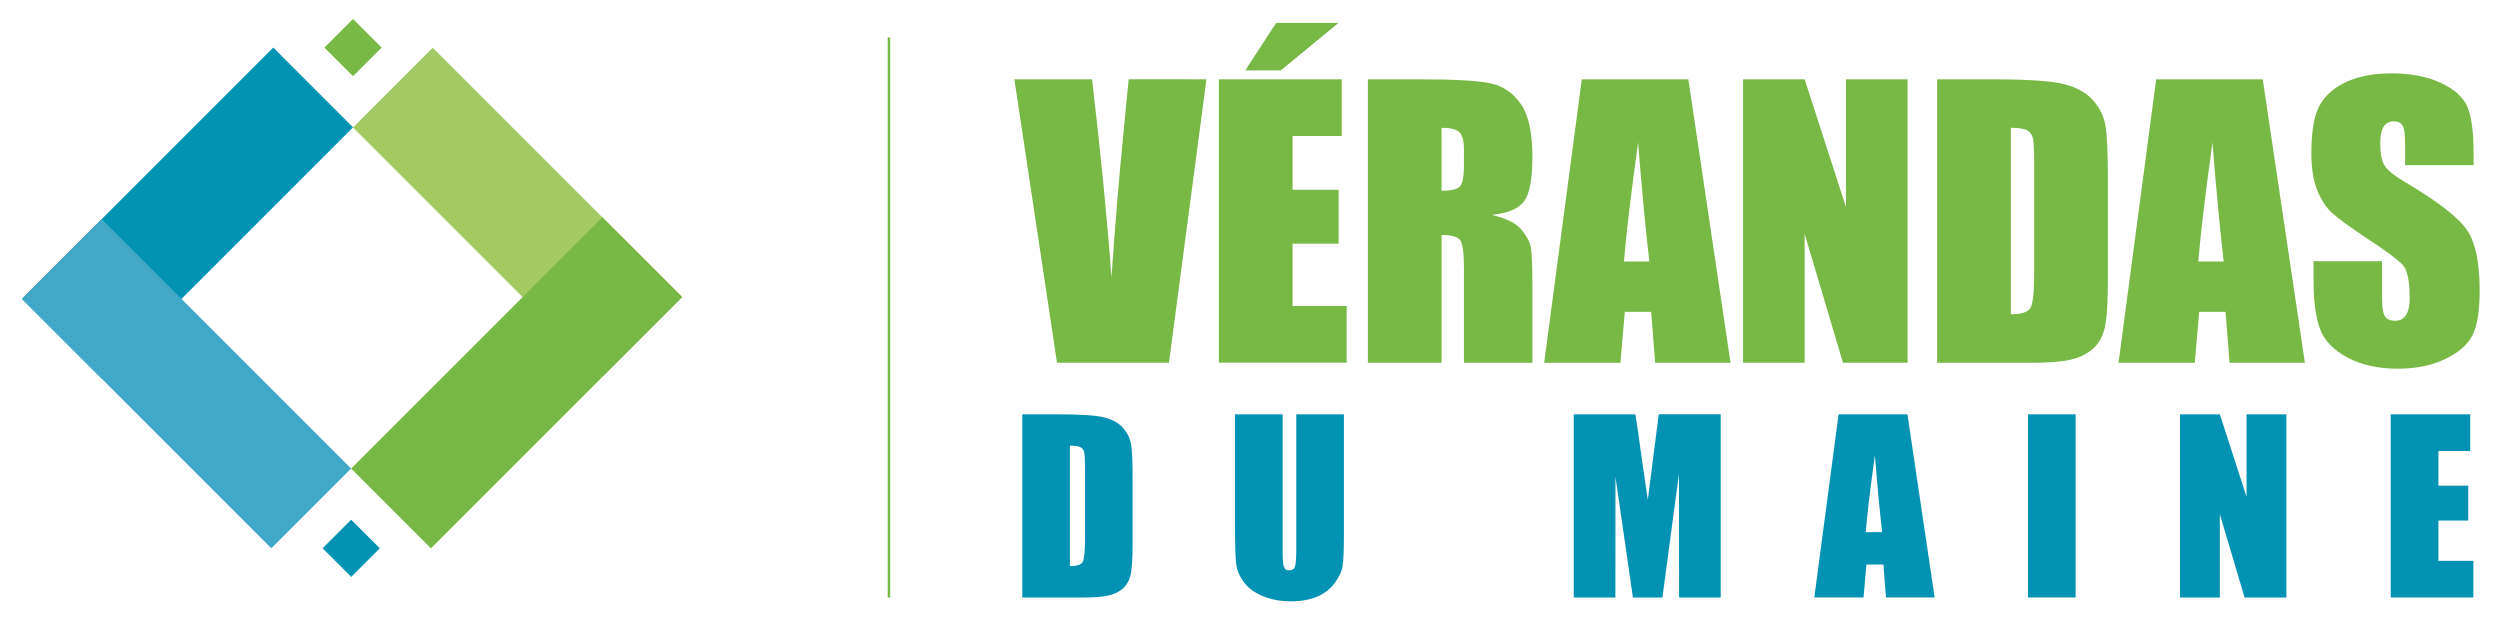
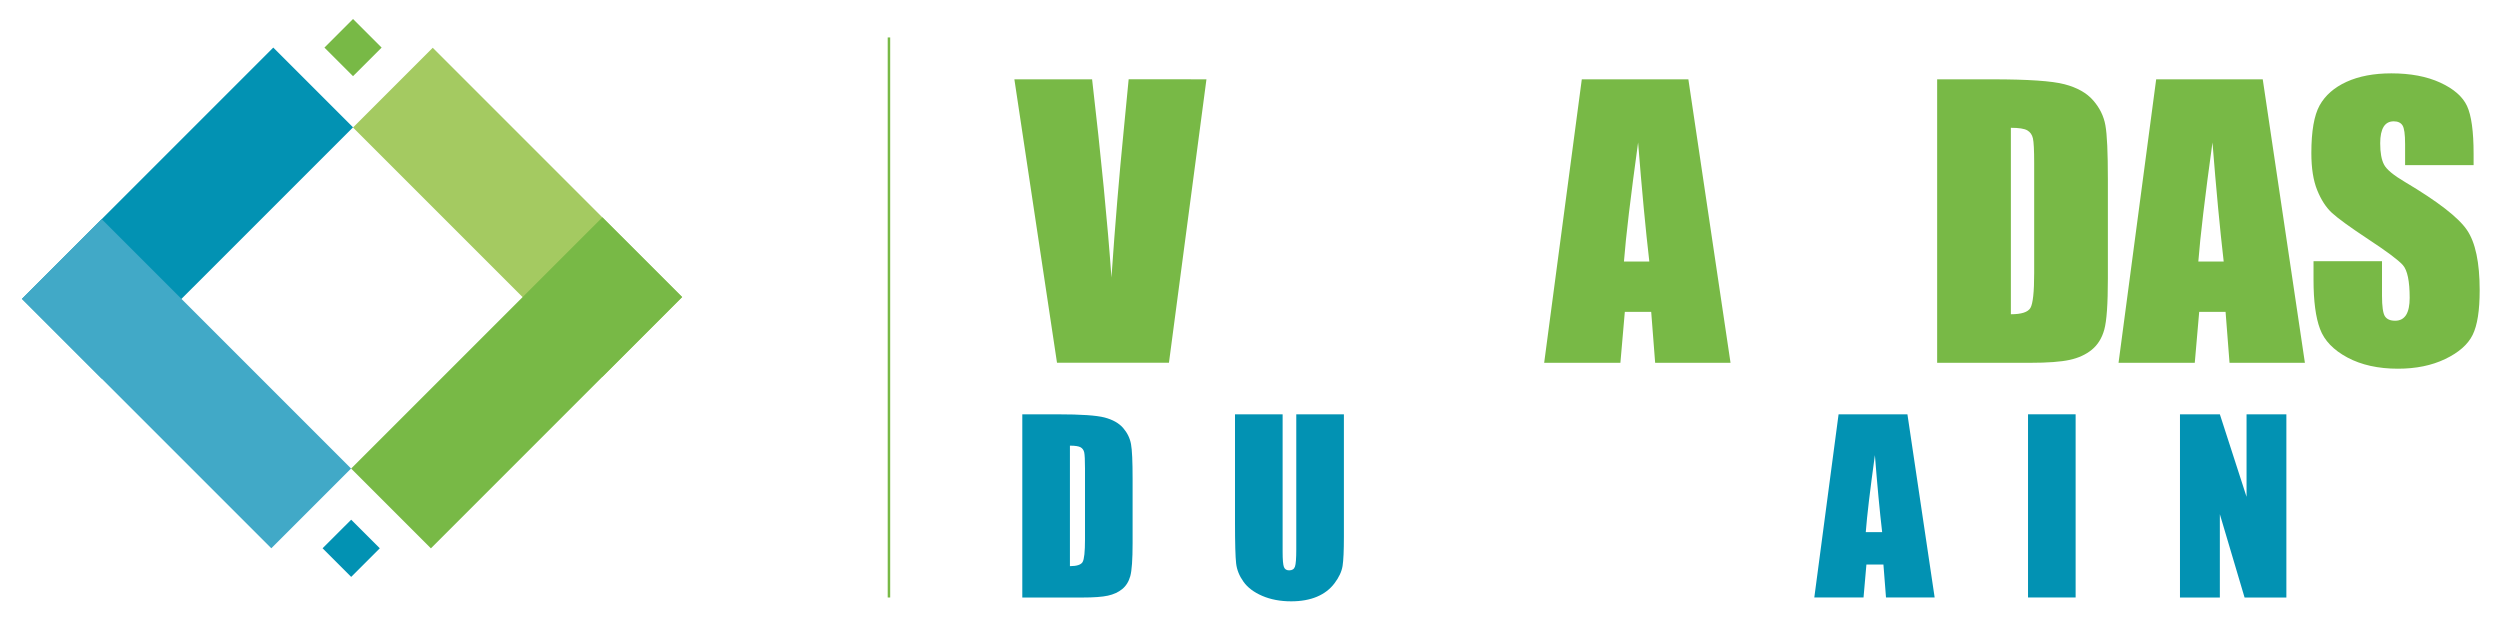
<svg xmlns="http://www.w3.org/2000/svg" id="Calque_1" x="0px" y="0px" viewBox="0 0 1000 255.17" style="enable-background:new 0 0 1000 255.17;" xml:space="preserve">
  <style type="text/css">	.st0{fill:#78B946;}	.st1{fill:#0292B3;}	.st2{fill:#A4CA61;}	.st3{fill:#41A9C7;}	.st4{fill:none;stroke:#78B946;stroke-miterlimit:10;}</style>
  <path class="st0" d="M482.58,31.73l-15,113.37h-44.78L405.75,31.73h31.09c3.62,31.22,6.21,57.66,7.74,79.27 c1.51-21.85,3.15-41.24,4.84-58.19l2.04-21.09H482.58z" />
-   <path class="st0" d="M487.55,31.73h49.15v22.68h-19.67v21.5h18.42v21.57h-18.42v24.92h21.64v22.68h-51.12V31.73z M535.38,9.18 l-23.05,18.97h-14.21l12.33-18.97H535.38z" />
-   <path class="st0" d="M547.14,31.73h20.87c13.9,0,23.32,0.53,28.26,1.61c4.91,1.08,8.94,3.82,12.04,8.24 c3.1,4.4,4.65,11.43,4.65,21.11c0,8.83-1.09,14.76-3.29,17.78c-2.19,3.02-6.51,4.85-12.94,5.47c5.84,1.44,9.76,3.38,11.76,5.81 c2.01,2.44,3.24,4.66,3.74,6.7c0.5,2.02,0.73,7.61,0.73,16.77v29.89h-27.38v-37.68c0-6.06-0.47-9.81-1.43-11.25 c-0.96-1.45-3.47-2.19-7.52-2.19v51.12h-29.48V31.73H547.14z M576.62,51.12v25.2c3.3,0,5.64-0.46,6.96-1.37c1.33-0.91,2-3.86,2-8.86 v-6.22c0-3.59-0.64-5.96-1.91-7.09C582.38,51.66,580.03,51.12,576.62,51.12" />
  <path class="st0" d="M675.35,31.74l16.86,113.37h-30.15l-1.58-20.37h-10.55l-1.77,20.37h-30.49l15.05-113.37H675.35z M659.73,104.62 c-1.49-12.85-3-28.72-4.49-47.63c-2.99,21.73-4.89,37.6-5.66,47.63H659.73z" />
-   <polygon class="st0" points="763.04,31.73 763.04,145.1 737.19,145.1 721.86,93.56 721.86,145.1 697.22,145.1 697.22,31.73  721.86,31.73 738.38,82.78 738.38,31.73 " />
  <path class="st0" d="M774.87,31.73h22.07c14.21,0,23.84,0.65,28.86,1.97c5.03,1.31,8.86,3.46,11.46,6.44 c2.61,2.99,4.25,6.31,4.9,9.99c0.67,3.67,0.99,10.85,0.99,21.61v39.7c0,10.17-0.48,16.97-1.44,20.42c-0.94,3.42-2.63,6.11-5,8.04 c-2.38,1.94-5.34,3.29-8.83,4.05c-3.51,0.77-8.77,1.17-15.82,1.17h-37.2V31.73H774.87z M804.35,51.12v74.58 c4.25,0,6.85-0.85,7.83-2.55c0.99-1.71,1.49-6.33,1.49-13.9V65.2c0-5.14-0.17-8.41-0.5-9.86c-0.33-1.45-1.06-2.5-2.24-3.19 C809.76,51.46,807.57,51.12,804.35,51.12" />
  <path class="st0" d="M905.1,31.74l16.86,113.37h-30.15l-1.58-20.37h-10.55l-1.77,20.37h-30.49l15.05-113.37H905.1z M889.48,104.62 c-1.49-12.85-3-28.72-4.49-47.63c-3,21.73-4.89,37.6-5.66,47.63H889.48z" />
  <path class="st0" d="M989.43,66.04h-27.39v-8.41c0-3.92-0.34-6.42-1.05-7.49c-0.7-1.08-1.86-1.61-3.51-1.61 c-1.77,0-3.11,0.71-4.03,2.17c-0.89,1.45-1.37,3.65-1.37,6.58c0,3.8,0.51,6.64,1.54,8.57c0.99,1.92,3.76,4.23,8.34,6.93 c13.11,7.79,21.39,14.18,24.8,19.19c3.42,4.98,5.11,13.05,5.11,24.16c0,8.07-0.93,14.02-2.82,17.84c-1.89,3.83-5.54,7.03-10.95,9.63 c-5.42,2.6-11.72,3.88-18.92,3.88c-7.89,0-14.63-1.49-20.22-4.48c-5.58-2.99-9.24-6.8-10.95-11.42c-1.74-4.62-2.6-11.18-2.6-19.67 v-7.42h27.39v13.79c0,4.25,0.39,6.98,1.15,8.2c0.79,1.22,2.14,1.81,4.1,1.81c1.97,0,3.41-0.77,4.39-2.31 c0.96-1.54,1.43-3.82,1.43-6.85c0-6.68-0.91-11.05-2.73-13.1c-1.85-2.06-6.46-5.48-13.79-10.31c-7.34-4.85-12.18-8.37-14.58-10.57 c-2.37-2.2-4.34-5.24-5.9-9.11c-1.57-3.87-2.33-8.82-2.33-14.84c0-8.69,1.1-15.05,3.31-19.05c2.23-4,5.81-7.15,10.74-9.41 c4.95-2.26,10.92-3.4,17.93-3.4c7.67,0,14.18,1.23,19.57,3.7c5.4,2.49,8.96,5.59,10.72,9.35c1.74,3.75,2.63,10.15,2.63,19.15V66.04z " />
  <path class="st1" d="M408.91,165.73h14.25c9.19,0,15.42,0.42,18.68,1.27c3.24,0.86,5.71,2.24,7.39,4.16 c1.68,1.94,2.73,4.08,3.17,6.45c0.44,2.37,0.64,7.02,0.64,13.97v25.66c0,6.58-0.31,10.97-0.92,13.19c-0.62,2.23-1.71,3.96-3.23,5.2 c-1.54,1.26-3.45,2.13-5.72,2.63c-2.26,0.5-5.67,0.75-10.21,0.75h-24.04v-73.27H408.91z M427.97,178.26v48.2 c2.75,0,4.44-0.56,5.07-1.65c0.64-1.1,0.96-4.1,0.96-9v-28.45c0-3.31-0.11-5.44-0.31-6.38c-0.21-0.96-0.7-1.63-1.44-2.06 C431.48,178.48,430.04,178.26,427.97,178.26" />
  <path class="st1" d="M537.56,165.72v48.97c0,5.54-0.18,9.44-0.53,11.7c-0.36,2.24-1.44,4.56-3.23,6.92 c-1.78,2.37-4.13,4.16-7.03,5.38c-2.9,1.22-6.35,1.84-10.29,1.84c-4.38,0-8.24-0.74-11.58-2.18c-3.35-1.45-5.87-3.34-7.51-5.67 c-1.66-2.31-2.65-4.75-2.94-7.33c-0.3-2.59-0.45-8.01-0.45-16.28v-43.35h19.05v54.93c0,3.22,0.17,5.25,0.52,6.15 c0.34,0.9,1.04,1.34,2.09,1.34c1.21,0,1.98-0.5,2.32-1.48c0.35-0.98,0.53-3.29,0.53-6.94v-54H537.56z" />
-   <path class="st1" d="M688.28,165.72V239h-16.65l-0.04-49.47L664.97,239h-11.8l-6.99-48.33L646.16,239H629.5v-73.27h24.65 c0.73,4.42,1.49,9.61,2.26,15.58l2.71,18.63l4.38-34.22h24.78V165.72z" />
  <path class="st1" d="M762.97,165.72l10.89,73.27h-19.46l-1.03-13.17h-6.81l-1.15,13.17h-19.69l9.71-73.27H762.97z M752.86,212.84 c-0.97-8.31-1.94-18.56-2.9-30.78c-1.94,14.02-3.16,24.29-3.65,30.78H752.86z" />
  <rect x="811.21" y="165.72" class="st1" width="19.04" height="73.27" />
  <polygon class="st1" points="914.55,165.72 914.55,239 897.83,239 887.94,205.69 887.94,239 871.99,239 871.99,165.72  887.94,165.72 898.62,198.73 898.62,165.72 " />
-   <polygon class="st1" points="956.3,165.72 988.08,165.72 988.08,180.4 975.37,180.4 975.37,194.27 987.29,194.27 987.29,208.22  975.37,208.22 975.37,224.34 989.34,224.34 989.34,239 956.3,239 " />
  <rect x="184.47" y="14.34" transform="matrix(0.707 -0.707 0.707 0.707 0.64 171.29)" class="st2" width="45.12" height="141.08" />
  <polygon class="st1" points="109.31,19.03 141.21,50.93 40.69,151.44 8.79,119.55 " />
  <rect x="52.07" y="82.96" transform="matrix(0.707 -0.707 0.707 0.707 -86.683 97.725)" class="st3" width="45.12" height="141.08" />
  <polygon class="st0" points="172.36,219.34 140.45,187.42 240.97,86.92 272.87,118.81 " />
  <line class="st4" x1="355.58" y1="14.98" x2="355.58" y2="239" />
  <polygon class="st0" points="152.65,19.04 141.21,30.47 129.77,19.04 141.21,7.6 " />
  <polygon class="st1" points="151.92,219.31 140.47,230.76 129.03,219.31 140.47,207.88 " />
</svg>